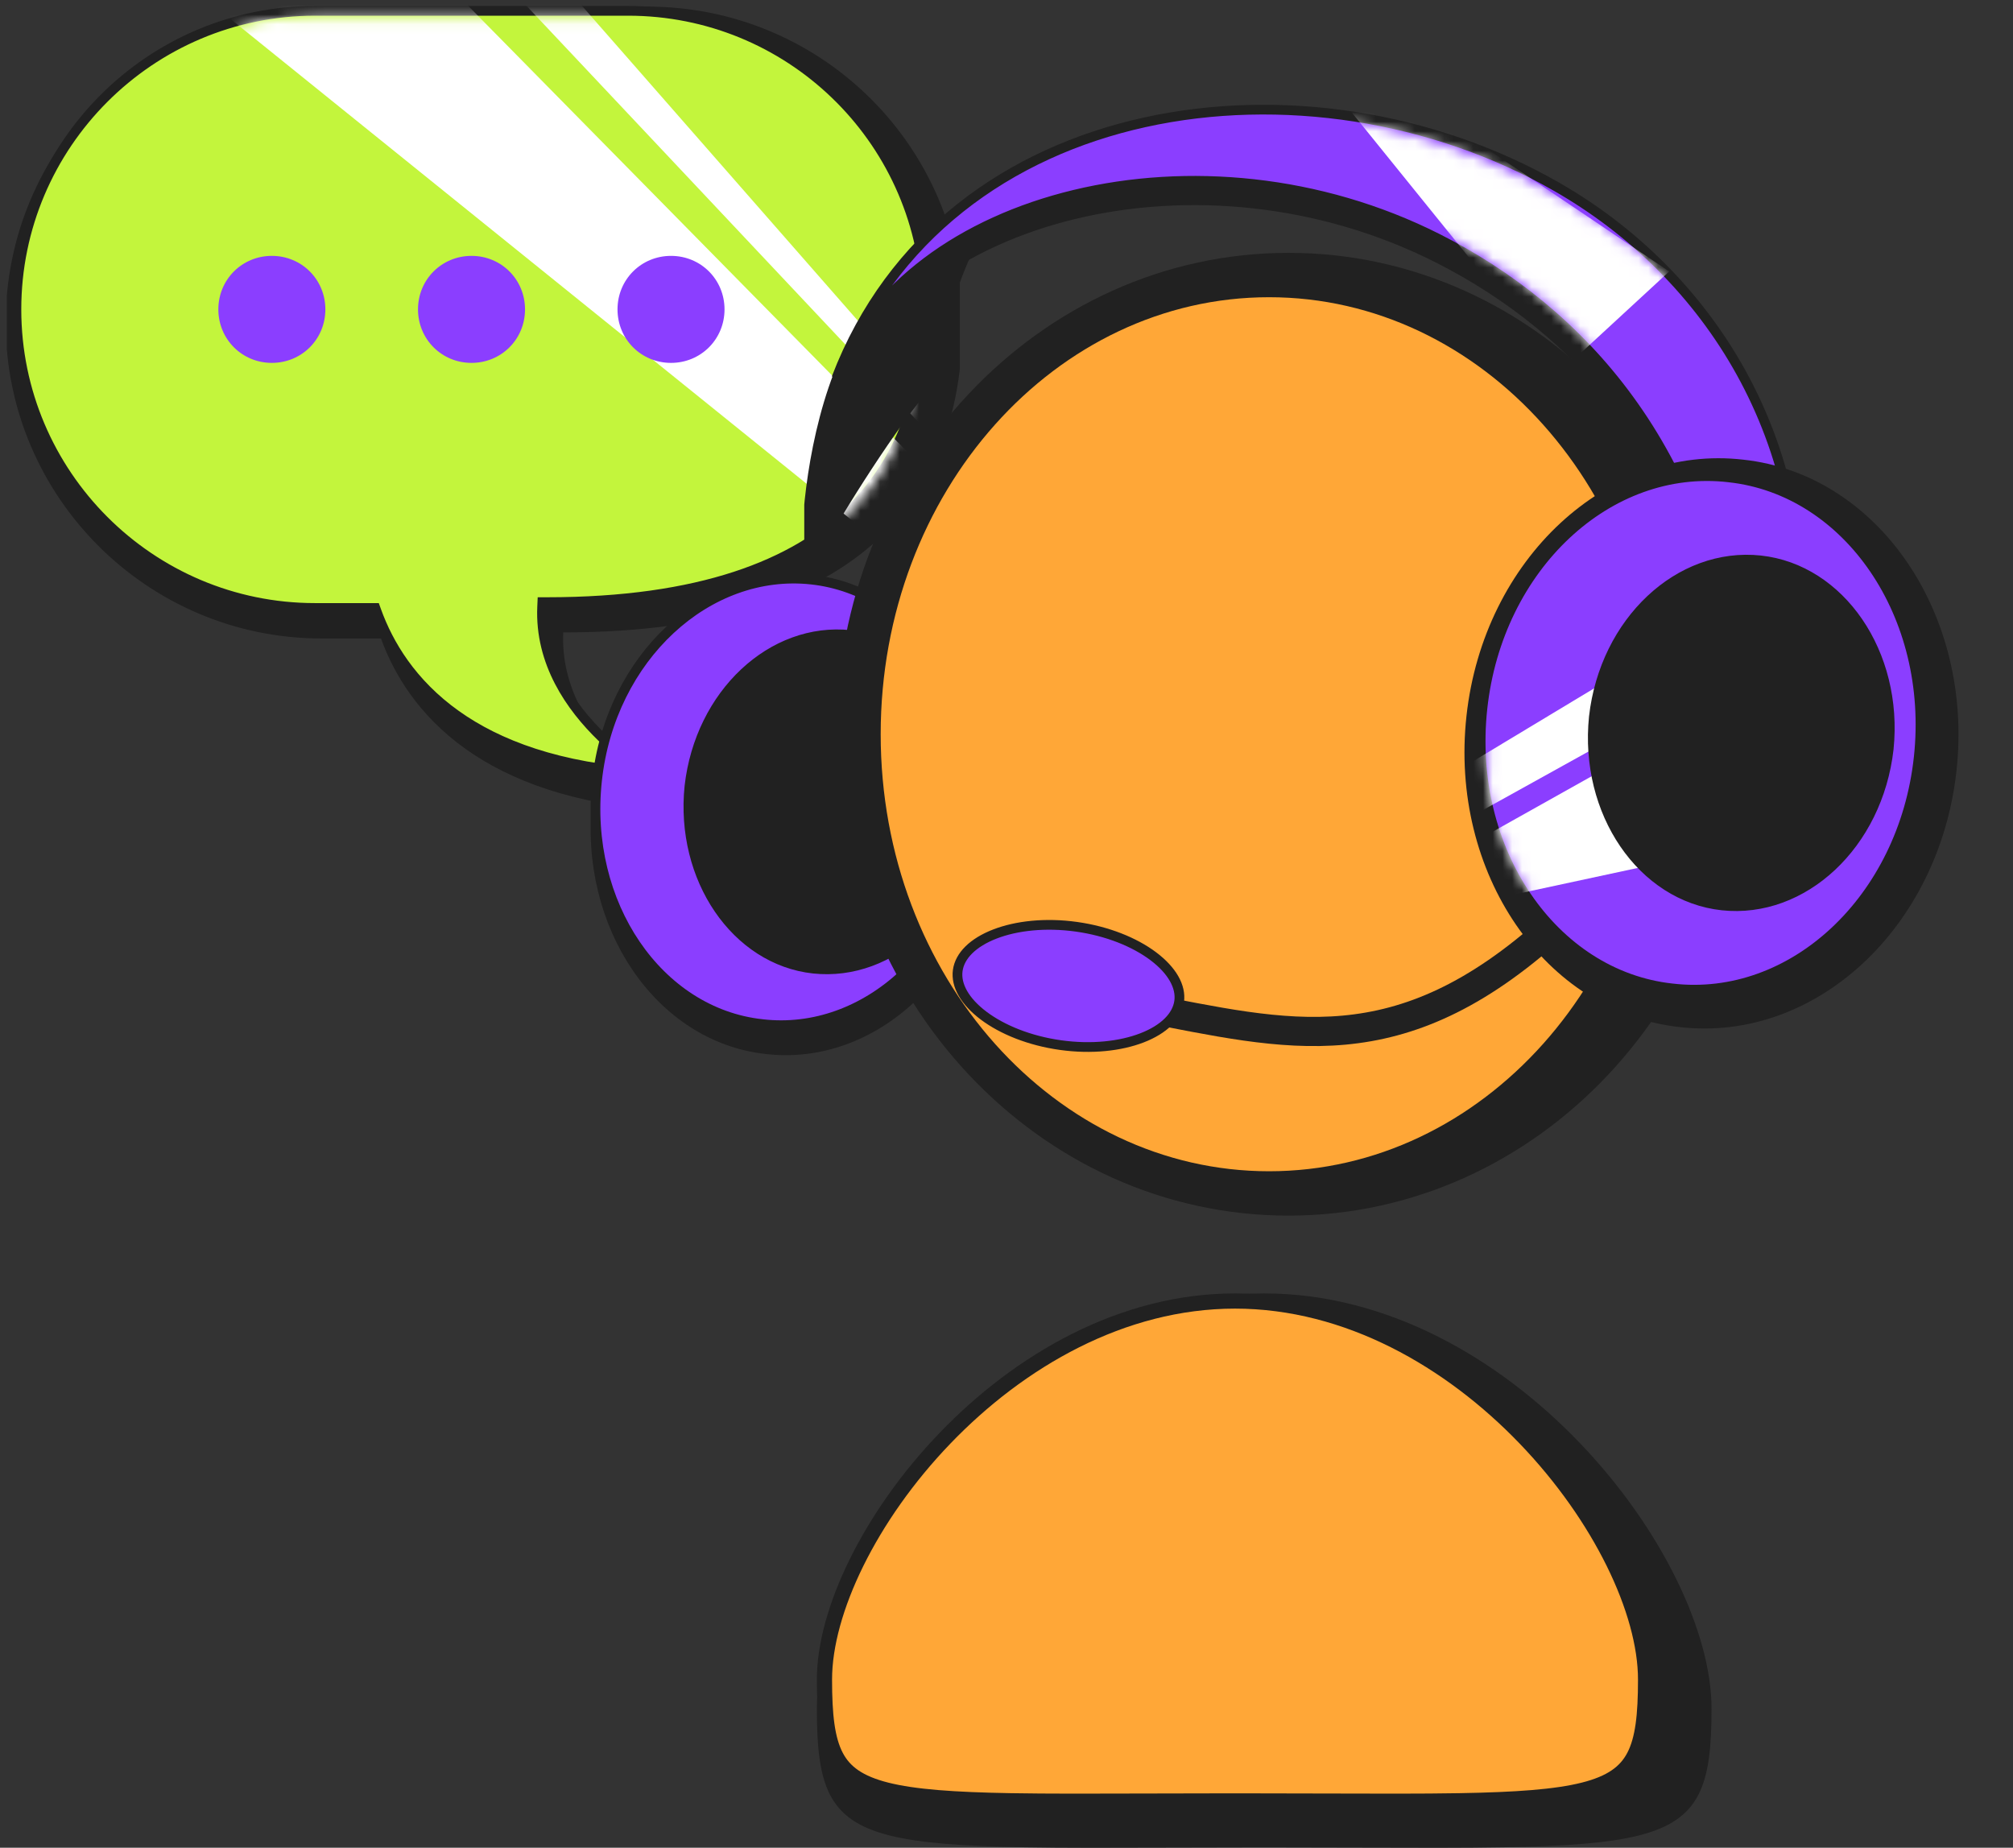
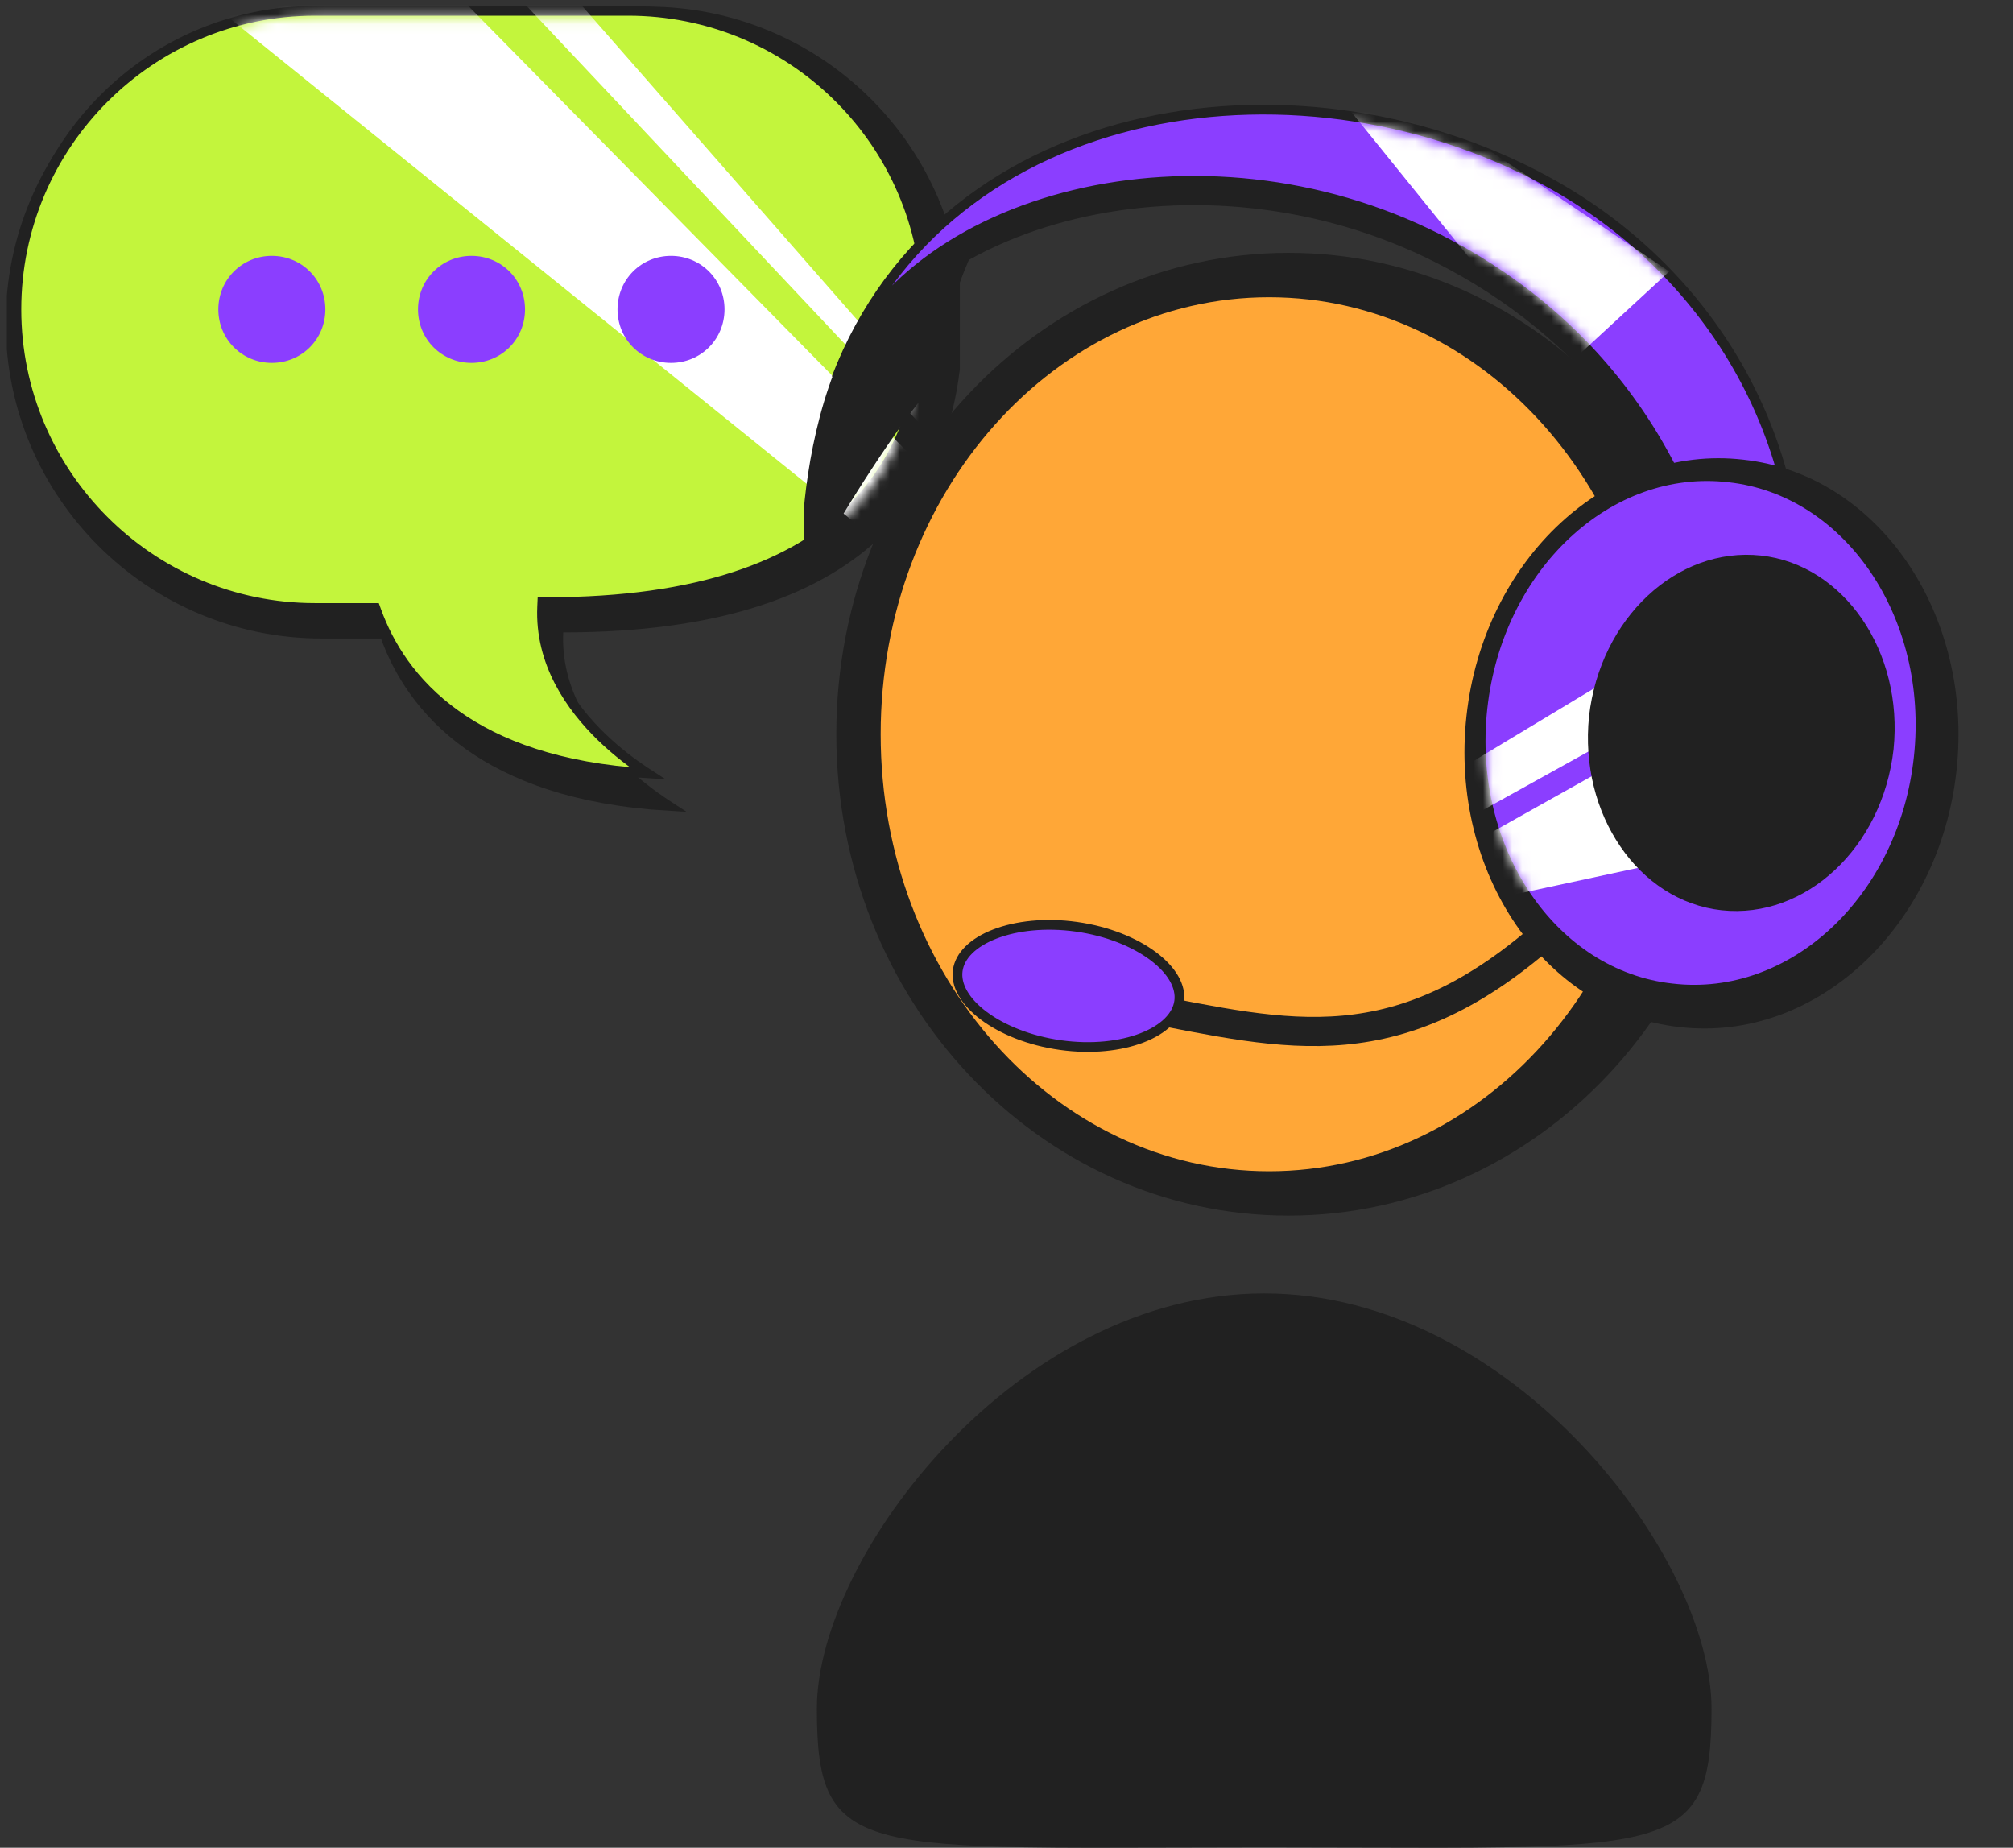
<svg xmlns="http://www.w3.org/2000/svg" width="207" height="190" viewBox="0 0 207 190" fill="none">
  <rect x="0" y="0" width="207" height="190" fill="#333333" stroke="none" />
  <g clip-path="url(#clip0_6468_5070)">
    <path d="M68.758 82.873C59.197 82.312 52.654 79.799 48.173 76.609C43.39 73.204 40.919 68.999 39.646 65.484L39.526 65.154H39.175H33.072C15.439 65.154 1.086 50.801 1.086 33.168C1.086 15.535 15.439 1.182 33.072 1.182H66.6C83.824 1.182 97.917 14.777 98.563 31.938L98.482 31.857V33.064C98.482 40.896 96.466 48.737 90.443 54.624C84.418 60.513 74.3 64.529 57.917 64.529H57.44L57.418 65.007C57.148 70.993 60.467 75.731 63.778 78.938C65.439 80.545 67.114 81.784 68.374 82.621C68.507 82.709 68.635 82.793 68.758 82.873Z" fill="#212121" stroke="#212121" />
    <path d="M66.587 79.528C57.448 78.981 51.19 76.574 46.902 73.52C42.312 70.252 39.942 66.218 38.719 62.845L38.6 62.515H38.249H32.388C15.464 62.515 1.688 48.739 1.688 31.815C1.688 14.891 15.464 1.115 32.388 1.115H64.588C81.102 1.115 94.618 14.138 95.263 30.584L95.188 30.508V31.715C95.188 39.235 93.252 46.759 87.473 52.408C81.692 58.059 71.98 61.915 56.249 61.915H55.771L55.75 62.393C55.49 68.151 58.682 72.706 61.864 75.787C63.46 77.332 65.07 78.523 66.28 79.327C66.385 79.397 66.488 79.464 66.587 79.528Z" fill="#C3F53C" stroke="#212121" />
    <mask id="mask0_6468_5070" style="mask-type:alpha" maskUnits="userSpaceOnUse" x="2" y="1" width="93" height="80">
      <path d="M66.183 79.527C57.254 78.984 51.139 76.612 46.947 73.604C42.456 70.381 40.136 66.403 38.94 63.075L38.821 62.744H38.469H32.731C16.173 62.744 2.688 49.16 2.688 32.463C2.688 15.766 16.173 2.182 32.731 2.182H64.253C80.404 2.182 93.629 15.011 94.272 31.224L94.199 31.151V32.364C94.199 39.783 92.305 47.204 86.649 52.776C80.992 58.348 71.488 62.152 56.091 62.152H55.612L55.591 62.63C55.337 68.312 58.462 72.807 61.578 75.848C63.142 77.373 64.718 78.548 65.903 79.342C65.999 79.406 66.093 79.468 66.183 79.527Z" fill="#C3F53C" stroke="#212121" />
    </mask>
    <g mask="url(#mask0_6468_5070)">
      <path d="M38.966 -23.228L124.711 74.631L124.711 75.554L31.707 -23.228L38.966 -23.228Z" fill="white" />
      <path d="M22.401 -25.544L124.716 78.37L124.424 83.205L8.41 -10.384L22.401 -25.544Z" fill="white" />
    </g>
    <path d="M33.458 31.813C33.458 34.881 31.024 37.315 27.955 37.315C24.887 37.315 22.453 34.881 22.453 31.813C22.453 28.744 24.887 26.311 27.955 26.311C31.024 26.311 33.458 28.744 33.458 31.813Z" fill="#8B3EFF" />
    <path d="M53.989 31.813C53.989 34.881 51.555 37.315 48.487 37.315C45.418 37.315 42.984 34.881 42.984 31.813C42.984 28.744 45.418 26.311 48.487 26.311C51.555 26.311 53.989 28.744 53.989 31.813Z" fill="#8B3EFF" />
    <path d="M74.504 31.813C74.504 34.881 72.071 37.315 69.002 37.315C65.934 37.315 63.5 34.881 63.5 31.813C63.5 28.744 65.934 26.311 69.002 26.311C72.071 26.311 74.504 28.744 74.504 31.813Z" fill="#8B3EFF" />
  </g>
  <g clip-path="url(#clip1_6468_5070)">
    <path d="M78.791 107.883L78.787 107.882C67.861 106.69 59.985 95.222 61.398 82.198C62.81 69.183 73.074 59.825 84.007 61.018C94.933 62.21 102.809 73.678 101.396 86.702C99.983 99.723 89.819 109.174 78.791 107.883Z" fill="#212121" stroke="#212121" />
    <path d="M78.355 105.304L78.351 105.303C67.698 104.141 60.015 92.958 61.394 80.254C62.772 67.559 72.782 58.434 83.443 59.597C94.096 60.76 101.779 71.942 100.4 84.646C99.021 97.347 89.108 106.563 78.355 105.304Z" fill="#8B3EFF" stroke="#212121" />
-     <path d="M100.7 84.101C99.6 93.801 91.999 101.001 83.6 100.101C75.299 99.201 69.4 90.501 70.4 80.801C71.499 71.101 79.1 63.901 87.499 64.801C95.799 65.701 101.7 74.401 100.7 84.101Z" fill="#8B3EFF" />
    <path d="M100.202 84.047C99.124 93.549 91.708 100.466 83.653 99.603C75.7 98.741 69.918 90.359 70.897 80.854C71.975 71.353 79.391 64.435 87.446 65.298C95.399 66.16 101.181 74.543 100.202 84.047Z" fill="#212121" stroke="#212121" />
  </g>
  <path d="M175.219 175.702C175.219 179.638 174.925 182.319 173.947 184.207C173.01 186.018 171.377 187.208 168.352 187.974C165.29 188.749 160.919 189.058 154.66 189.166C150.529 189.238 145.615 189.222 139.759 189.203C136.76 189.193 133.514 189.182 130 189.182C126.486 189.182 123.24 189.193 120.241 189.203C114.385 189.222 109.471 189.238 105.34 189.166C99.082 189.058 94.71 188.749 91.648 187.974C88.623 187.208 86.99 186.018 86.052 184.207C85.075 182.319 84.781 179.638 84.781 175.702C84.781 168.114 89.789 157.622 98.038 148.992C106.268 140.382 117.577 133.781 130 133.781C142.423 133.781 153.732 140.382 161.962 148.992C170.211 157.622 175.219 168.114 175.219 175.702Z" fill="#212121" stroke="#212121" stroke-width="1.562" />
-   <path d="M169.219 172.705C169.219 176.365 168.944 178.845 168.037 180.587C167.17 182.252 165.66 183.353 162.839 184.063C159.983 184.782 155.901 185.069 150.051 185.17C146.19 185.236 141.597 185.221 136.123 185.204C133.32 185.195 130.286 185.185 127 185.185C123.714 185.185 120.68 185.195 117.877 185.204C112.403 185.221 107.81 185.236 103.949 185.17C98.099 185.069 94.017 184.782 91.161 184.063C88.34 183.353 86.83 182.252 85.963 180.587C85.056 178.845 84.781 176.365 84.781 172.705C84.781 165.671 89.452 155.929 97.158 147.909C104.844 139.91 115.404 133.781 127 133.781C138.596 133.781 149.156 139.91 156.842 147.909C164.548 155.929 169.219 165.671 169.219 172.705Z" fill="#FFA737" stroke="#212121" stroke-width="1.562" />
  <path d="M178.219 75.5C178.219 102.453 157.704 124.219 132.5 124.219C107.296 124.219 86.781 102.453 86.781 75.5C86.781 48.547 107.296 26.781 132.5 26.781C157.704 26.781 178.219 48.547 178.219 75.5Z" fill="#212121" stroke="#212121" stroke-width="1.562" />
  <path d="M171.219 75.5C171.219 100.836 152.907 121.219 130.5 121.219C108.093 121.219 89.781 100.836 89.781 75.5C89.781 50.164 108.093 29.781 130.5 29.781C152.907 29.781 171.219 50.164 171.219 75.5Z" fill="#FFA737" stroke="#212121" stroke-width="1.562" />
  <g clip-path="url(#clip2_6468_5070)">
    <path d="M86.802 37.099C90.754 28.112 96.44 26.755 100.615 23.674C97.602 28.803 96.012 36.479 95.034 39.765C94.997 39.892 94.936 40.003 94.851 40.105C91.018 44.72 85.302 53.937 83.651 57.246C83.398 57.753 83.052 57.76 83.013 57.193C82.797 54.124 83.502 44.606 86.802 37.099Z" fill="#212121" stroke="#212121" />
    <path d="M184.479 69.261L179.963 73.094C179.343 73.62 178.376 73.213 178.289 72.4C175.659 48.072 162.405 33.881 147.839 26.526C123.49 14.228 93.219 22.026 86.006 40.885C97.221 11.565 134.618 6.622 160.073 21.207C175.781 30.207 186.716 47.412 184.821 68.601C184.798 68.857 184.675 69.095 184.479 69.261Z" fill="#212121" stroke="#212121" />
    <path d="M184.479 67.261L179.963 71.094C179.343 71.62 178.376 71.213 178.289 70.4C175.659 46.072 162.405 31.881 147.839 24.526C123.49 12.228 93.219 20.026 86.006 38.885C97.221 9.565 134.618 4.622 160.073 19.207C175.781 28.207 186.716 45.412 184.821 66.601C184.798 66.857 184.675 67.095 184.479 67.261Z" fill="#8B3EFF" stroke="#212121" />
    <mask id="mask1_6468_5070" style="mask-type:alpha" maskUnits="userSpaceOnUse" x="85" y="11" width="101" height="61">
      <path d="M86.007 38.885C104.141 -8.525 189.769 11.114 184.823 66.595C184.8 66.851 184.675 67.096 184.48 67.262L179.964 71.095C179.344 71.621 178.374 71.177 178.289 70.365C171.418 5.321 97.533 8.751 86.007 38.885Z" fill="#5A4AE4" stroke="#212121" />
    </mask>
    <g mask="url(#mask1_6468_5070)">
      <path d="M174.294 19.971L175.837 27.965L118.735 -10.808L71.182 -35.687L81.824 -43.677L120.076 -14.079L174.294 19.971Z" fill="white" />
      <path d="M171.648 27.913L160.519 38.179L132.955 4.082L83.556 -20.106L95.988 -24.853L121.324 -5.938L171.648 27.913Z" fill="white" />
    </g>
    <path d="M172.776 105.116L172.772 105.115C159.259 103.653 149.554 89.6 151.296 73.683C153.037 57.769 165.572 46.179 179.212 47.764L179.216 47.764C192.73 49.226 202.435 63.28 200.693 79.196C198.951 95.111 186.417 106.7 172.776 105.116Z" fill="#212121" stroke="#212121" />
    <path d="M171.95 101.635L171.946 101.635C159.682 100.297 150.858 87.43 152.441 72.837C154.025 58.247 165.417 47.641 177.795 49.09L177.799 49.091C190.064 50.428 198.888 63.295 197.304 77.888C195.721 92.478 184.328 103.085 171.95 101.635Z" fill="#8B3EFF" stroke="#212121" />
    <mask id="mask2_6468_5070" style="mask-type:alpha" maskUnits="userSpaceOnUse" x="152" y="49" width="46" height="53">
      <path d="M172.084 100.609L172.08 100.609C160.324 99.326 151.86 86.991 153.379 72.994C154.898 59 165.824 48.833 177.689 50.222L177.693 50.223C189.448 51.505 197.913 63.841 196.394 77.837C194.875 91.831 183.949 101.999 172.084 100.609Z" fill="#5A4AE4" stroke="#212121" />
    </mask>
    <g mask="url(#mask2_6468_5070)">
      <path d="M172.279 65.751L180.11 67.979L119.751 101.458L76.101 132.681L73.769 119.579L117.437 98.786L172.279 65.751Z" fill="white" />
      <path d="M178.18 71.69L182.323 86.254L139.459 95.478L95.593 128.66L96.963 115.423L125.271 101.34L178.18 71.69Z" fill="white" />
    </g>
    <path d="M194.218 77.014C193.103 86.84 185.433 93.998 177.097 93.105C168.868 92.212 162.888 83.54 163.9 73.712C165.016 63.886 172.685 56.728 181.021 57.621C189.251 58.513 195.23 67.186 194.218 77.014Z" fill="#212121" stroke="#212121" />
  </g>
  <path d="M117.317 103.563C132.457 106.438 143.775 109.732 159.688 95.34" stroke="#212121" stroke-width="3" />
  <path d="M121.256 102.971C121.043 104.497 119.686 105.849 117.441 106.718C115.218 107.578 112.24 107.911 109.055 107.466C105.869 107.021 103.078 105.884 101.159 104.444C99.221 102.99 98.273 101.316 98.485 99.793C98.698 98.266 100.055 96.915 102.3 96.046C104.523 95.185 107.501 94.853 110.687 95.297C113.872 95.742 116.663 96.88 118.582 98.319C120.521 99.773 121.468 101.447 121.256 102.971Z" fill="#8B3EFF" stroke="#212121" />
  <defs>
    <clipPath id="clip0_6468_5070">
      <rect width="98" height="112" fill="white" transform="translate(0.703 0.5)" />
    </clipPath>
    <clipPath id="clip1_6468_5070">
-       <rect width="41.1" height="69.6" fill="white" transform="translate(60 59)" />
-     </clipPath>
+       </clipPath>
    <clipPath id="clip2_6468_5070">
      <rect width="124" height="103" fill="white" transform="translate(82.703 9.5)" />
    </clipPath>
  </defs>
</svg>